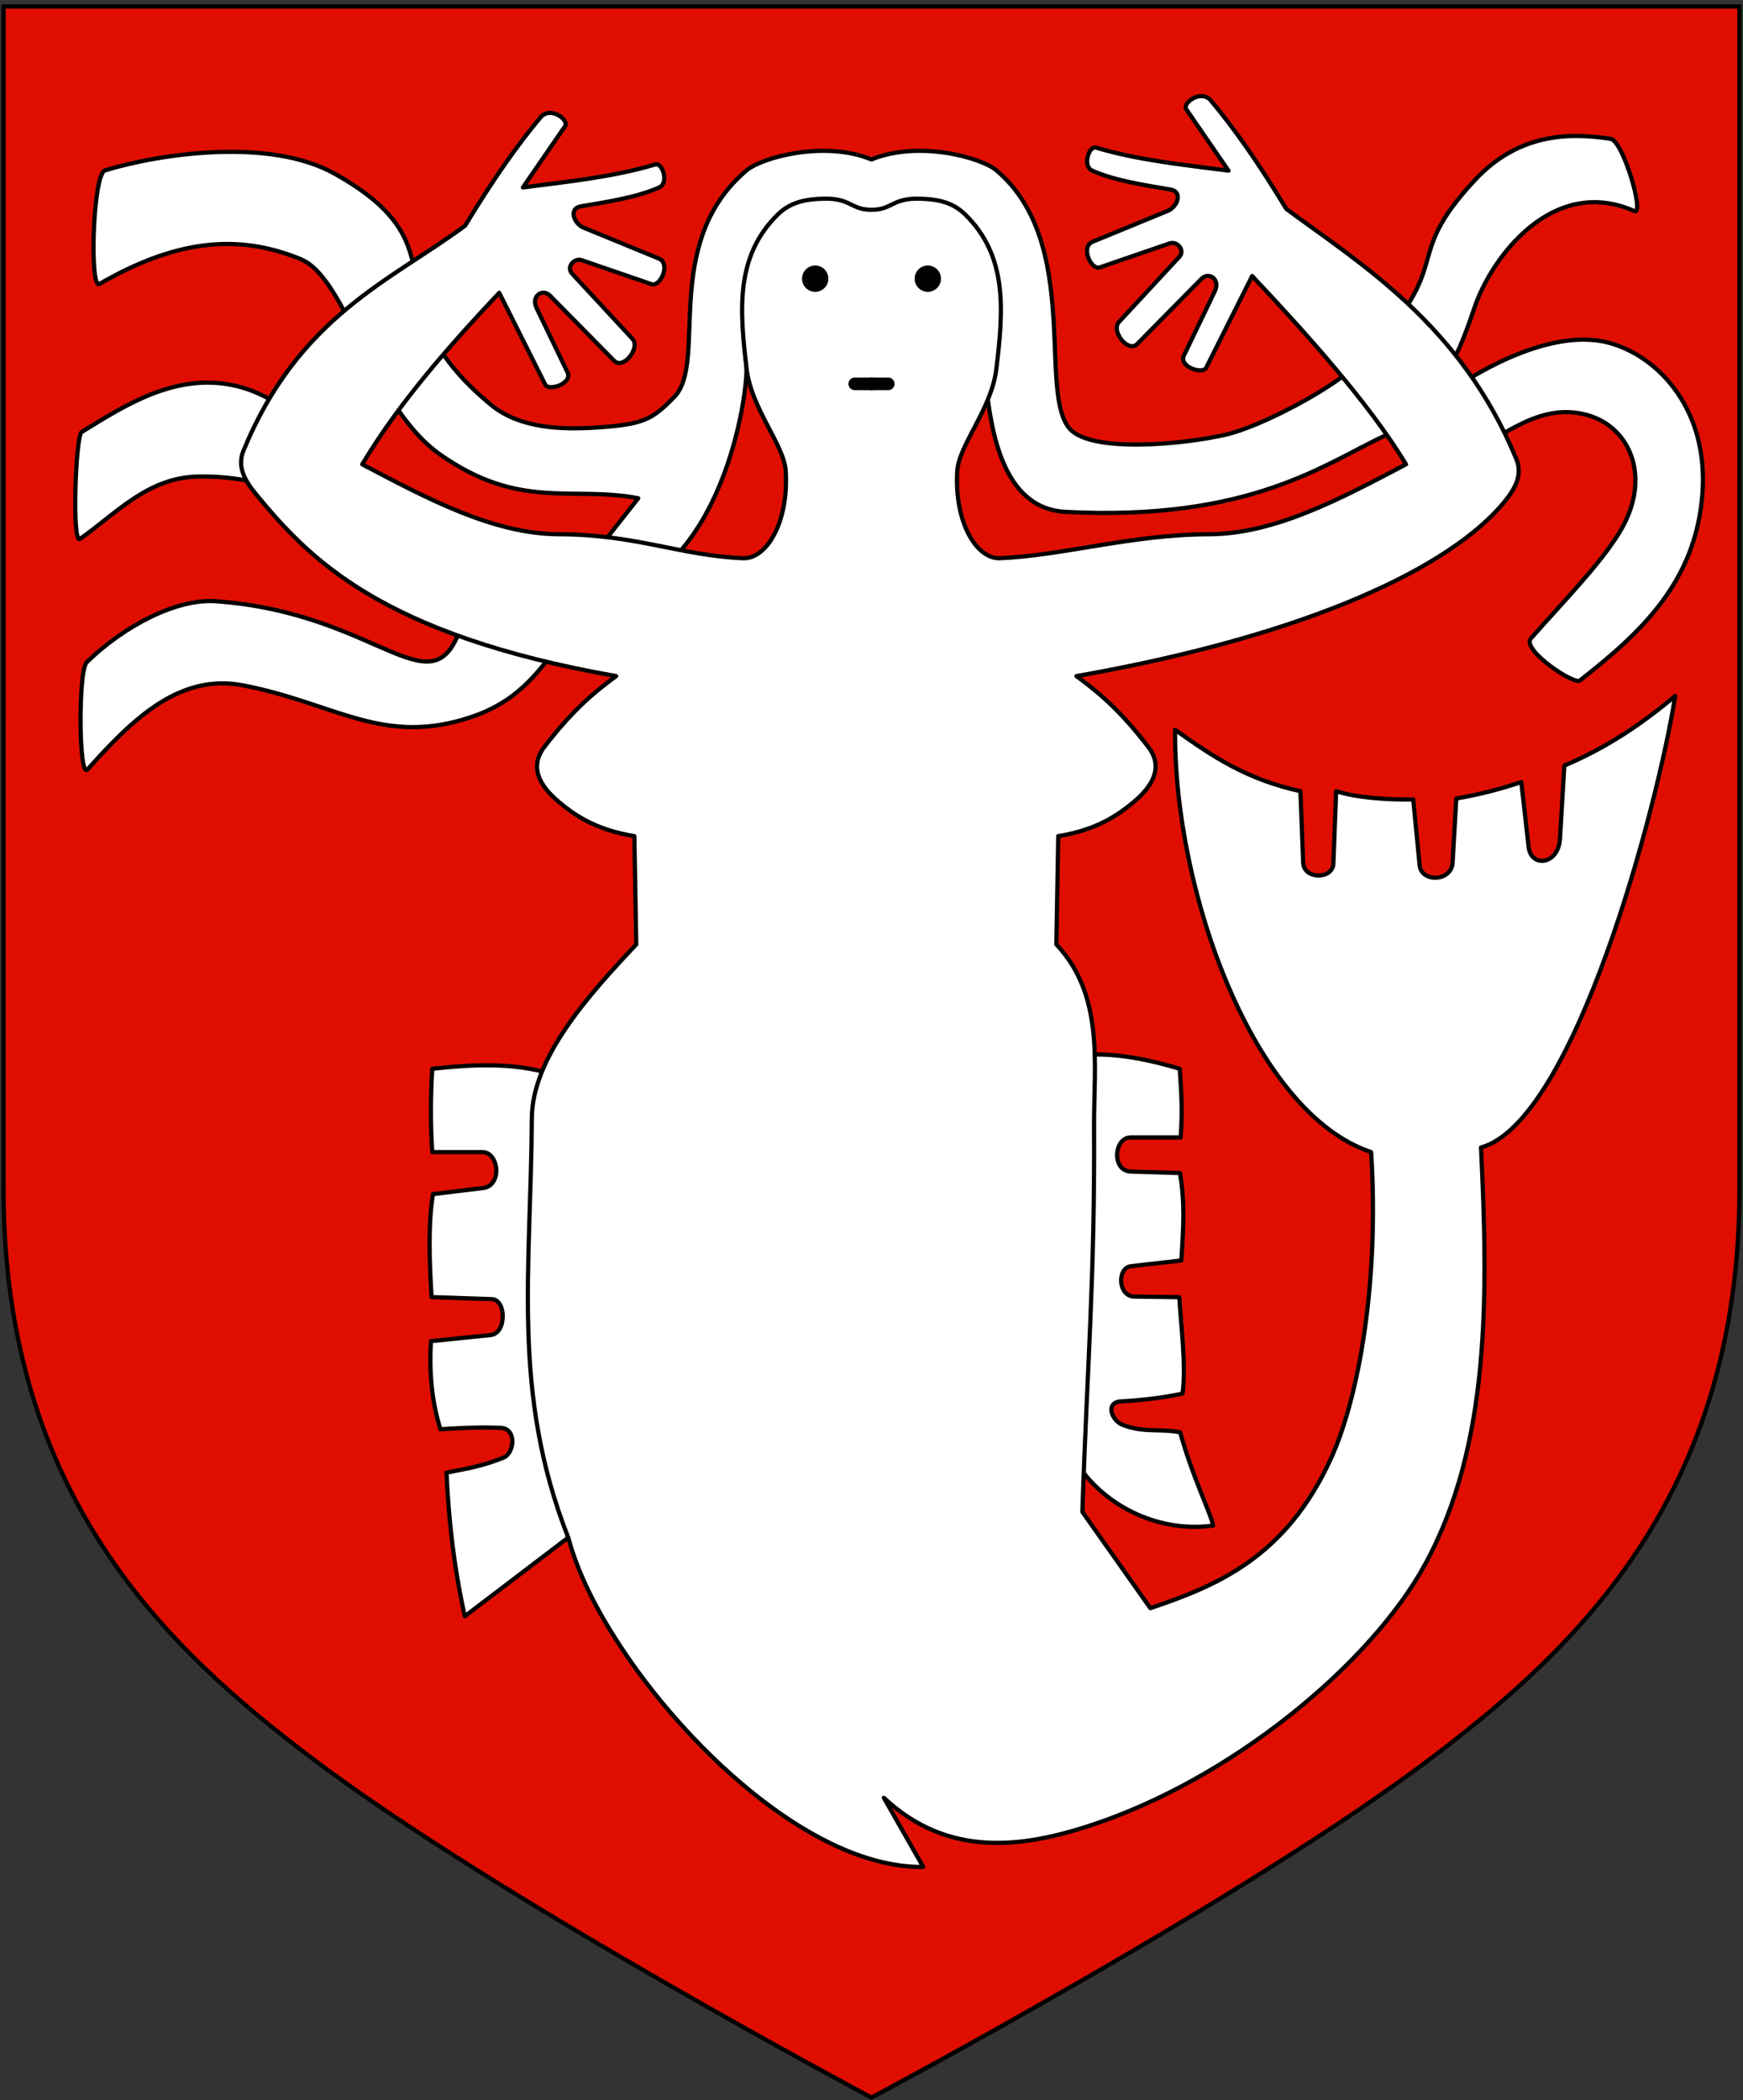
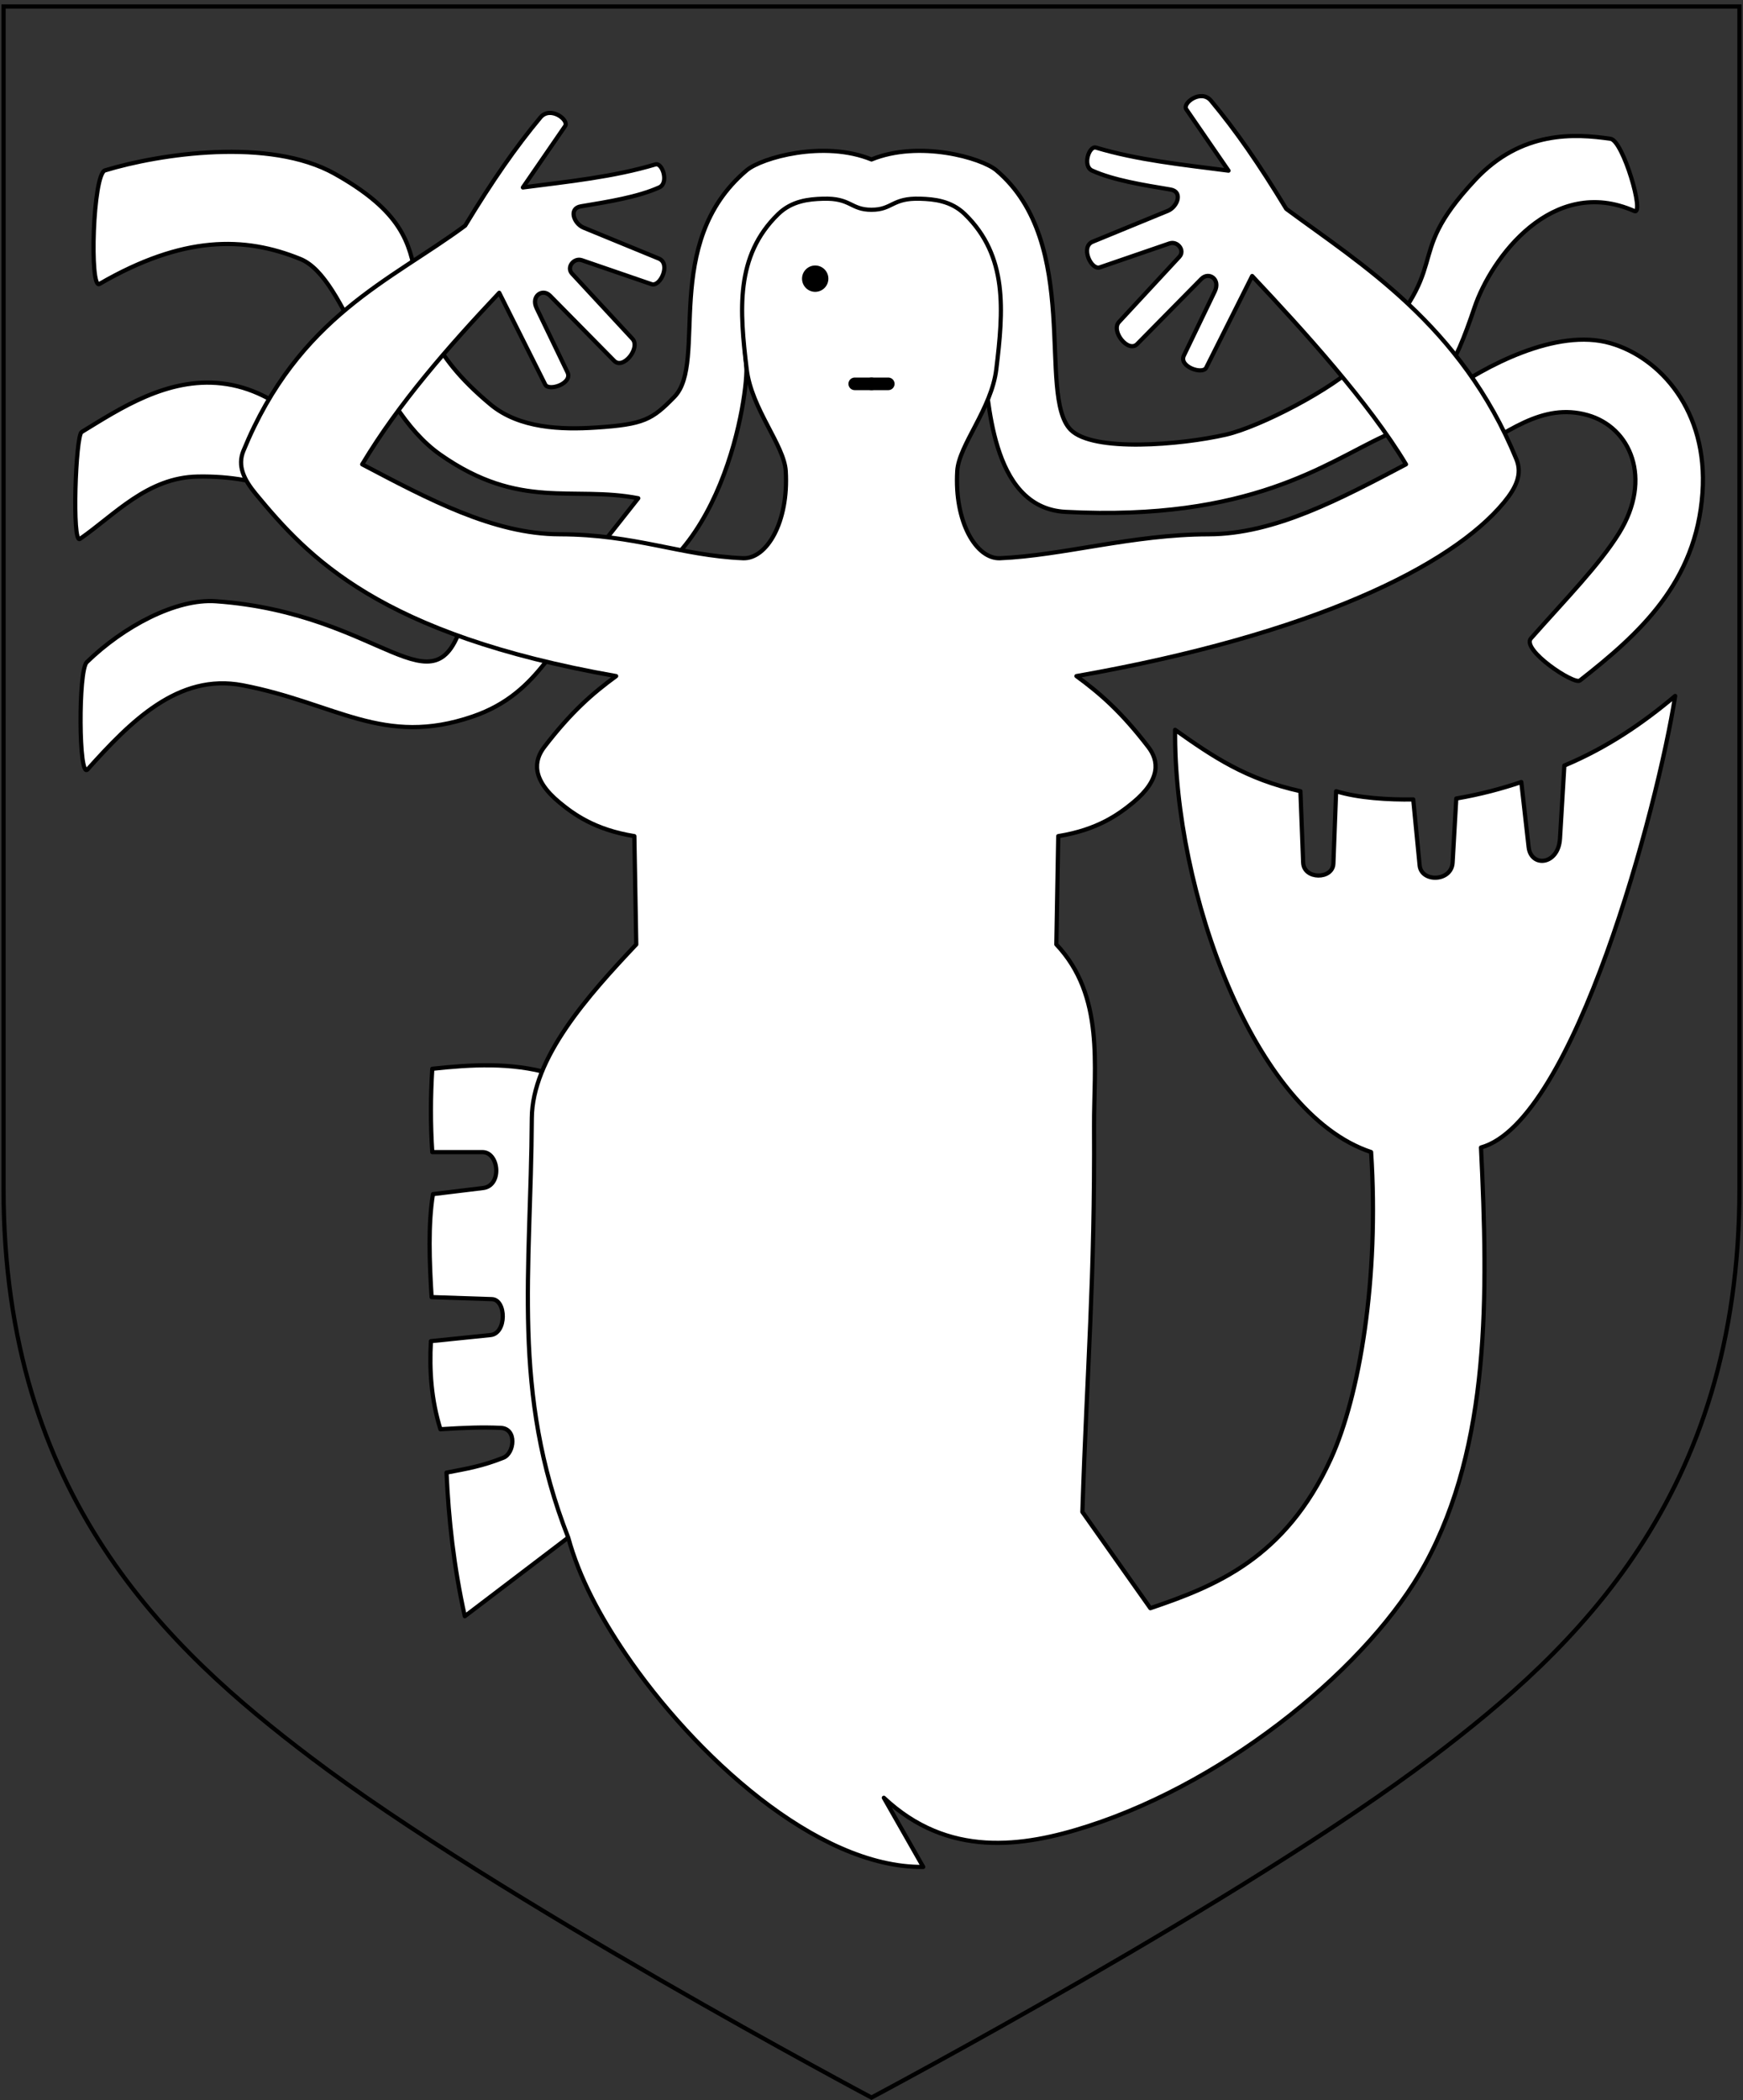
<svg xmlns="http://www.w3.org/2000/svg" xml:space="preserve" enable-background="new 30.5 31.5 412 533" viewBox="30.5 31.5 415 500" height="500" width="415" y="0" x="0" version="1.1" id="svg2">
  <rect x="30.5" y="31.5" width="415" height="500" fill="#333333" stroke="none" />
  <defs id="defs6" />
-   <path id="path4524" d="M 104.389,449.836 C 70.656,424.242 31.344,387.854 31.344,314.616 l 0.003,-281.577 413.306,0 0.003,281.577 c 0,73.238 -39.313,109.626 -73.046,135.22 C 327.3,483.456 238,530.91 238,530.91 c 0,0 -89.3,-47.455 -133.611,-81.074 z" style="fill:#e00e00;fill-opacity:1;fill-rule:evenodd;stroke:none;stroke-width:1px;stroke-linecap:butt;stroke-linejoin:miter;stroke-opacity:1" />
  <path style="fill:none;fill-opacity:1;fill-rule:evenodd;stroke:#000000;stroke-width:1.008px;stroke-linecap:butt;stroke-linejoin:miter;stroke-opacity:1" d="M 104.389,449.836 C 70.656,424.242 31.344,387.854 31.344,314.616 l 0.003,-281.577 413.306,0 0.003,281.577 c 0,73.238 -39.313,109.626 -73.046,135.22 C 327.3,483.456 238,530.91 238,530.91 c 0,0 -89.3,-47.455 -133.611,-81.074 z" id="path4602" />
  <path id="path4216" d="m 238,69.468 c -11.352,-4.632 -26.179,-0.409 -29.721,2.581 -20.576,17.37 -9.177,45.703 -17.214,53.938 -5.303,5.433 -7.237,6.563 -18.624,7.31 -8.299,0.545 -18.272,0.226 -25.143,-5.489 -29.943,-24.907 -4.986,-36.942 -37.105,-54.938 -15.536,-8.705 -41.705,-4.756 -54.697,-0.799 -2.902,0.884 -3.718,28.431 -1.326,27.044 19.891,-11.541 34.512,-11.385 47.863,-5.941 11.206,4.569 16.688,34.932 33.327,46.592 18.996,13.311 31.454,7.337 47.107,10.364 l -9.679,12.261 c -16.983,5.013 -37.416,-4.853 -53.889,-16.977 -12.777,-9.404 -21.354,-21.03 -35.657,-22.63 -12.962,-1.45 -24.125,5.974 -33.304,11.576 -1.437,0.877 -2.353,26.804 -0.401,25.45 8.327,-5.774 16.044,-14.623 28.015,-14.842 32.276,-0.591 40.735,22.8 63.213,34.201 -6.839,23.271 -19.018,-1.677 -58.862,-4.517 -9.458,-0.674 -22.009,5.99 -30.753,14.519 -2.045,1.995 -1.935,27.889 0.189,25.525 10.202,-11.354 21.561,-22.98 36.916,-20.04 22.243,4.26 33.473,14.776 54.85,7.421 16.54,-5.691 19.379,-19.067 30.003,-28.224 29.528,-4.378 35.725,-49.442 35.074,-55.421 -2.856,-26.219 4.132,-34.65 12.818,-35.354 6.376,-4.251 10.097,0.991 17,0.991 6.903,0 10.624,-5.241 17,-0.991 8.686,0.704 3.813,9.857 9.624,35.582 1.402,6.207 1.229,33.754 19.56,34.713 44.188,2.31 62.134,-11.735 75.877,-18.051 13.229,-9.942 16.652,-16.167 21.506,-30.593 3.99,-11.858 18.579,-31.581 38.059,-22.978 2.529,1.117 -2.659,-16.767 -5.661,-17.201 -8.429,-1.22 -21.196,-2.068 -32.244,9.768 -18.488,19.808 -3.44,19.025 -27.467,43.395 -6.274,6.364 -23.769,15.42 -31.876,17.274 -10.702,2.447 -31.683,4.243 -36.986,-1.19 -8.037,-8.234 2.906,-44.377 -17.671,-61.748 C 264.179,69.058 249.352,64.835 238,69.468" style="fill:#ffffff;fill-rule:evenodd;stroke:#000000;stroke-width:1px;stroke-linecap:round;stroke-linejoin:round;stroke-opacity:1" />
  <path id="path4238" d="m 378.362,140.828 c 10.933,-6.405 19.331,-13.516 30.115,-10.495 10.254,2.872 15.52,15.111 7.529,28.062 -4.69,7.601 -12.976,16.025 -20.99,25.096 -2.377,2.691 10.273,11.106 11.635,10.038 14.269,-11.179 27.712,-23.372 29.203,-44.717 1.363,-19.516 -10.087,-32.17 -21.902,-35.591 -12.876,-3.728 -29.99,5.504 -39.241,12.092 z" style="fill:#ffffff;fill-rule:evenodd;stroke:#000000;stroke-width:1px;stroke-linecap:round;stroke-linejoin:round;stroke-opacity:1" />
  <path id="path4218" d="m 165.791,397.578 -24.623,18.737 c -2.634,-11.845 -3.861,-23.161 -4.356,-34.201 4.994,-0.955 8.512,-1.538 13.551,-3.549 2.604,-1.039 3.29,-6.929 -0.645,-7.098 -4.473,-0.192 -8.165,-0.058 -14.358,0.323 -2.17,-6.991 -2.664,-13.981 -2.259,-20.972 l 14.197,-1.452 c 3.886,-0.397 3.765,-8.434 0.323,-8.55 l -14.358,-0.484 c -0.534,-8.538 -0.851,-17.257 0.323,-24.521 l 11.938,-1.452 c 4.59,-0.558 3.798,-8.55 -0.161,-8.55 l -11.938,0 c -0.442,-6.614 -0.418,-13.229 0,-19.843 9.195,-0.989 18.714,-1.578 28.07,1.129 l 4.296,110.484" style="fill:#ffffff;fill-rule:evenodd;stroke:#000000;stroke-width:1px;stroke-linecap:round;stroke-linejoin:round;stroke-opacity:1" />
-   <path style="fill:#ffffff;fill-rule:evenodd;stroke:#000000;stroke-width:1px;stroke-linecap:round;stroke-linejoin:round;stroke-opacity:1" d="m 319.349,394.726 c -0.637,-3.122 -4.862,-11.385 -7.856,-22.207 -4.994,-0.955 -8.731,0.207 -13.769,-1.805 -2.604,-1.039 -4.163,-5.402 -0.227,-5.572 4.473,-0.192 10.564,-0.93 14.576,-1.858 0.862,-6.991 -0.389,-15.944 -0.794,-22.935 l -10.707,-0.143 c -3.906,-0.052 -4.181,-6.854 -0.759,-7.242 l 11.959,-1.356 c 0.534,-8.538 0.851,-13.55 -0.323,-20.814 l -11.72,-0.362 c -4.621,-0.143 -4.016,-8.114 -0.057,-8.114 l 11.938,0 c 0.442,-6.614 0.2,-9.739 -0.218,-16.354 -6.361,-1.862 -18.496,-5.067 -27.852,-2.36 l 3.773,96.964 c 6.74,9.852 19.419,15.903 32.037,14.157 z" id="path4232" />
  <path id="path4210" d="m 179.442,425.3 c -6.089,-8.984 -11.042,-18.158 -13.651,-27.722 -13.556,-34.515 -8.869,-63.348 -8.67,-99.807 0.078,-14.366 13.297,-29.154 24.868,-41.416 l -0.456,-25.781 c -9.471,-1.514 -14.532,-5.297 -17.795,-7.985 -6.767,-5.574 -6.104,-10.037 -3.65,-13.233 6.388,-8.32 11.407,-12.713 17.111,-16.883 -56.368,-9.922 -73.303,-28.25 -85.783,-43.348 -2.868,-3.469 -4.419,-6.718 -2.966,-10.267 13.137,-32.077 35.154,-40.555 52.796,-53.631 6.514,-10.738 11.986,-18.635 17.929,-25.764 2.348,-2.816 6.878,0.595 5.875,2.053 l -10.053,14.613 c 10.937,-1.411 21.7,-2.527 31.556,-5.487 1.661,-0.499 3.267,4.415 0.913,5.476 -5.102,2.298 -12.091,3.412 -18.651,4.506 -3.037,0.506 -1.655,4.139 0.627,5.076 l 17.91,7.358 c 2.959,1.216 0.346,6.81 -1.711,6.103 l -16.598,-5.704 c -1.903,-0.654 -3.749,1.671 -2.339,3.194 l 14.373,15.514 c 1.984,2.141 -2.185,7.429 -4.335,5.247 l -15.286,-15.514 c -1.769,-1.795 -4.592,0.061 -3.194,2.966 l 7.358,15.286 c 1.274,2.647 -4.459,4.596 -5.304,2.909 l -10.951,-21.845 c -12.197,12.952 -23.833,26.184 -32.625,40.838 15.666,8.244 31.282,16.623 46.998,16.655 18.107,0.036 28.683,5.062 43.654,5.699 5.628,0.24 10.919,-8.556 10.188,-20.757 -0.371,-6.197 -8.15,-14.749 -9.297,-24.241 -1.691,-13.99 -2.773,-26.918 7.472,-36.903 3.3,-3.216 7.349,-3.584 10.622,-3.693 6.772,-0.224 6.575,2.634 11.622,2.634 5.047,0 4.85,-2.858 11.622,-2.634 3.274,0.108 7.322,0.476 10.622,3.693 10.245,9.984 9.163,22.913 7.472,36.903 -1.147,9.492 -8.926,18.044 -9.297,24.241 -0.73,12.2 4.561,20.996 10.188,20.757 14.971,-0.637 31.548,-5.663 49.654,-5.699 15.716,-0.031 31.332,-8.411 46.998,-16.655 -8.792,-14.654 -24.428,-31.886 -36.625,-44.838 l -10.951,21.845 c -0.846,1.687 -6.578,-0.262 -5.304,-2.909 l 7.358,-15.286 c 1.398,-2.904 -1.426,-4.761 -3.194,-2.966 l -15.286,15.514 c -2.15,2.182 -6.319,-3.106 -4.335,-5.247 l 14.373,-15.514 c 1.411,-1.523 -0.436,-3.848 -2.339,-3.194 l -16.598,5.704 c -2.057,0.707 -4.67,-4.887 -1.711,-6.103 l 17.91,-7.358 c 2.282,-0.937 3.665,-4.57 0.627,-5.076 -6.56,-1.094 -13.549,-2.208 -18.651,-4.506 -2.354,-1.06 -0.749,-5.974 0.913,-5.476 9.856,2.96 20.619,4.076 31.556,5.487 l -10.053,-14.613 c -1.003,-1.458 3.527,-4.87 5.875,-2.053 5.943,7.129 11.415,15.026 17.929,25.764 17.643,13.076 41.659,27.554 54.796,59.631 1.453,3.548 -0.098,6.798 -2.966,10.267 -12.481,15.098 -45.415,31.426 -101.783,41.348 5.704,4.17 10.723,8.563 17.111,16.883 2.454,3.196 3.116,7.659 -3.65,13.233 -3.264,2.688 -8.324,6.472 -17.795,7.985 l -0.456,25.781 c 11.571,12.262 8.902,29.013 8.98,43.379 0.199,36.459 -1.656,57.005 -2.782,91.738 l 16.188,22.924 c 15.393,-5.231 32.084,-11.776 42.96,-35.546 6.856,-14.983 11.559,-43.017 9.595,-73.054 -27.955,-9.253 -47.024,-62.213 -46.667,-100.531 8.92,6.321 16.871,11.759 29.838,14.611 l 0.654,17.01 c 0.156,4.068 7.051,4.049 7.196,0.218 l 0.654,-17.228 c 5.091,1.619 12.616,2.075 18.355,1.963 l 1.526,15.701 c 0.4,4.112 7.589,3.923 7.851,-0.654 l 0.872,-15.265 c 5.793,-0.992 10.851,-2.352 15.483,-3.925 l 1.745,15.483 c 0.555,4.929 7.086,4.329 7.465,-2.003 l 1.04,-17.405 c 10.091,-4.229 18.615,-10.025 26.387,-16.573 -4.09,26.104 -23.97,101.346 -46.231,107.509 1.693,35.137 2.271,70.649 -13.302,99.222 -12.917,23.699 -46.121,51.366 -80.25,62.368 -15.658,5.048 -33.372,7.574 -48.63,-6.76 l 9.377,16.464 c -25.526,0.277 -54.846,-27.052 -70.873,-50.701 z" style="fill:#ffffff;fill-rule:evenodd;stroke:#000000;stroke-width:1;stroke-linecap:round;stroke-linejoin:round;stroke-miterlimit:4;stroke-dasharray:none;stroke-opacity:1" />
  <circle r="3.137" cy="97.85" cx="224.596" id="path4212" style="opacity:1;fill:#000000;fill-opacity:1;fill-rule:evenodd;stroke:none;stroke-width:1.25;stroke-linecap:round;stroke-linejoin:round;stroke-miterlimit:4;stroke-dasharray:none;stroke-opacity:1" />
  <path id="path4214" d="m 238,122.889 -3.993,0" style="fill:none;fill-rule:evenodd;stroke:#000000;stroke-width:3;stroke-linecap:round;stroke-linejoin:miter;stroke-miterlimit:4;stroke-dasharray:none;stroke-opacity:1" />
-   <circle transform="scale(-1,1)" style="opacity:1;fill:#000000;fill-opacity:1;fill-rule:evenodd;stroke:none;stroke-width:1.25;stroke-linecap:round;stroke-linejoin:round;stroke-miterlimit:4;stroke-dasharray:none;stroke-opacity:1" id="circle4230" cx="-251.404" cy="97.85" r="3.137" />
  <path style="fill:none;fill-rule:evenodd;stroke:#000000;stroke-width:3;stroke-linecap:round;stroke-linejoin:miter;stroke-miterlimit:4;stroke-dasharray:none;stroke-opacity:1" d="m 241.993,122.889 -3.993,0" id="path4234" />
</svg>